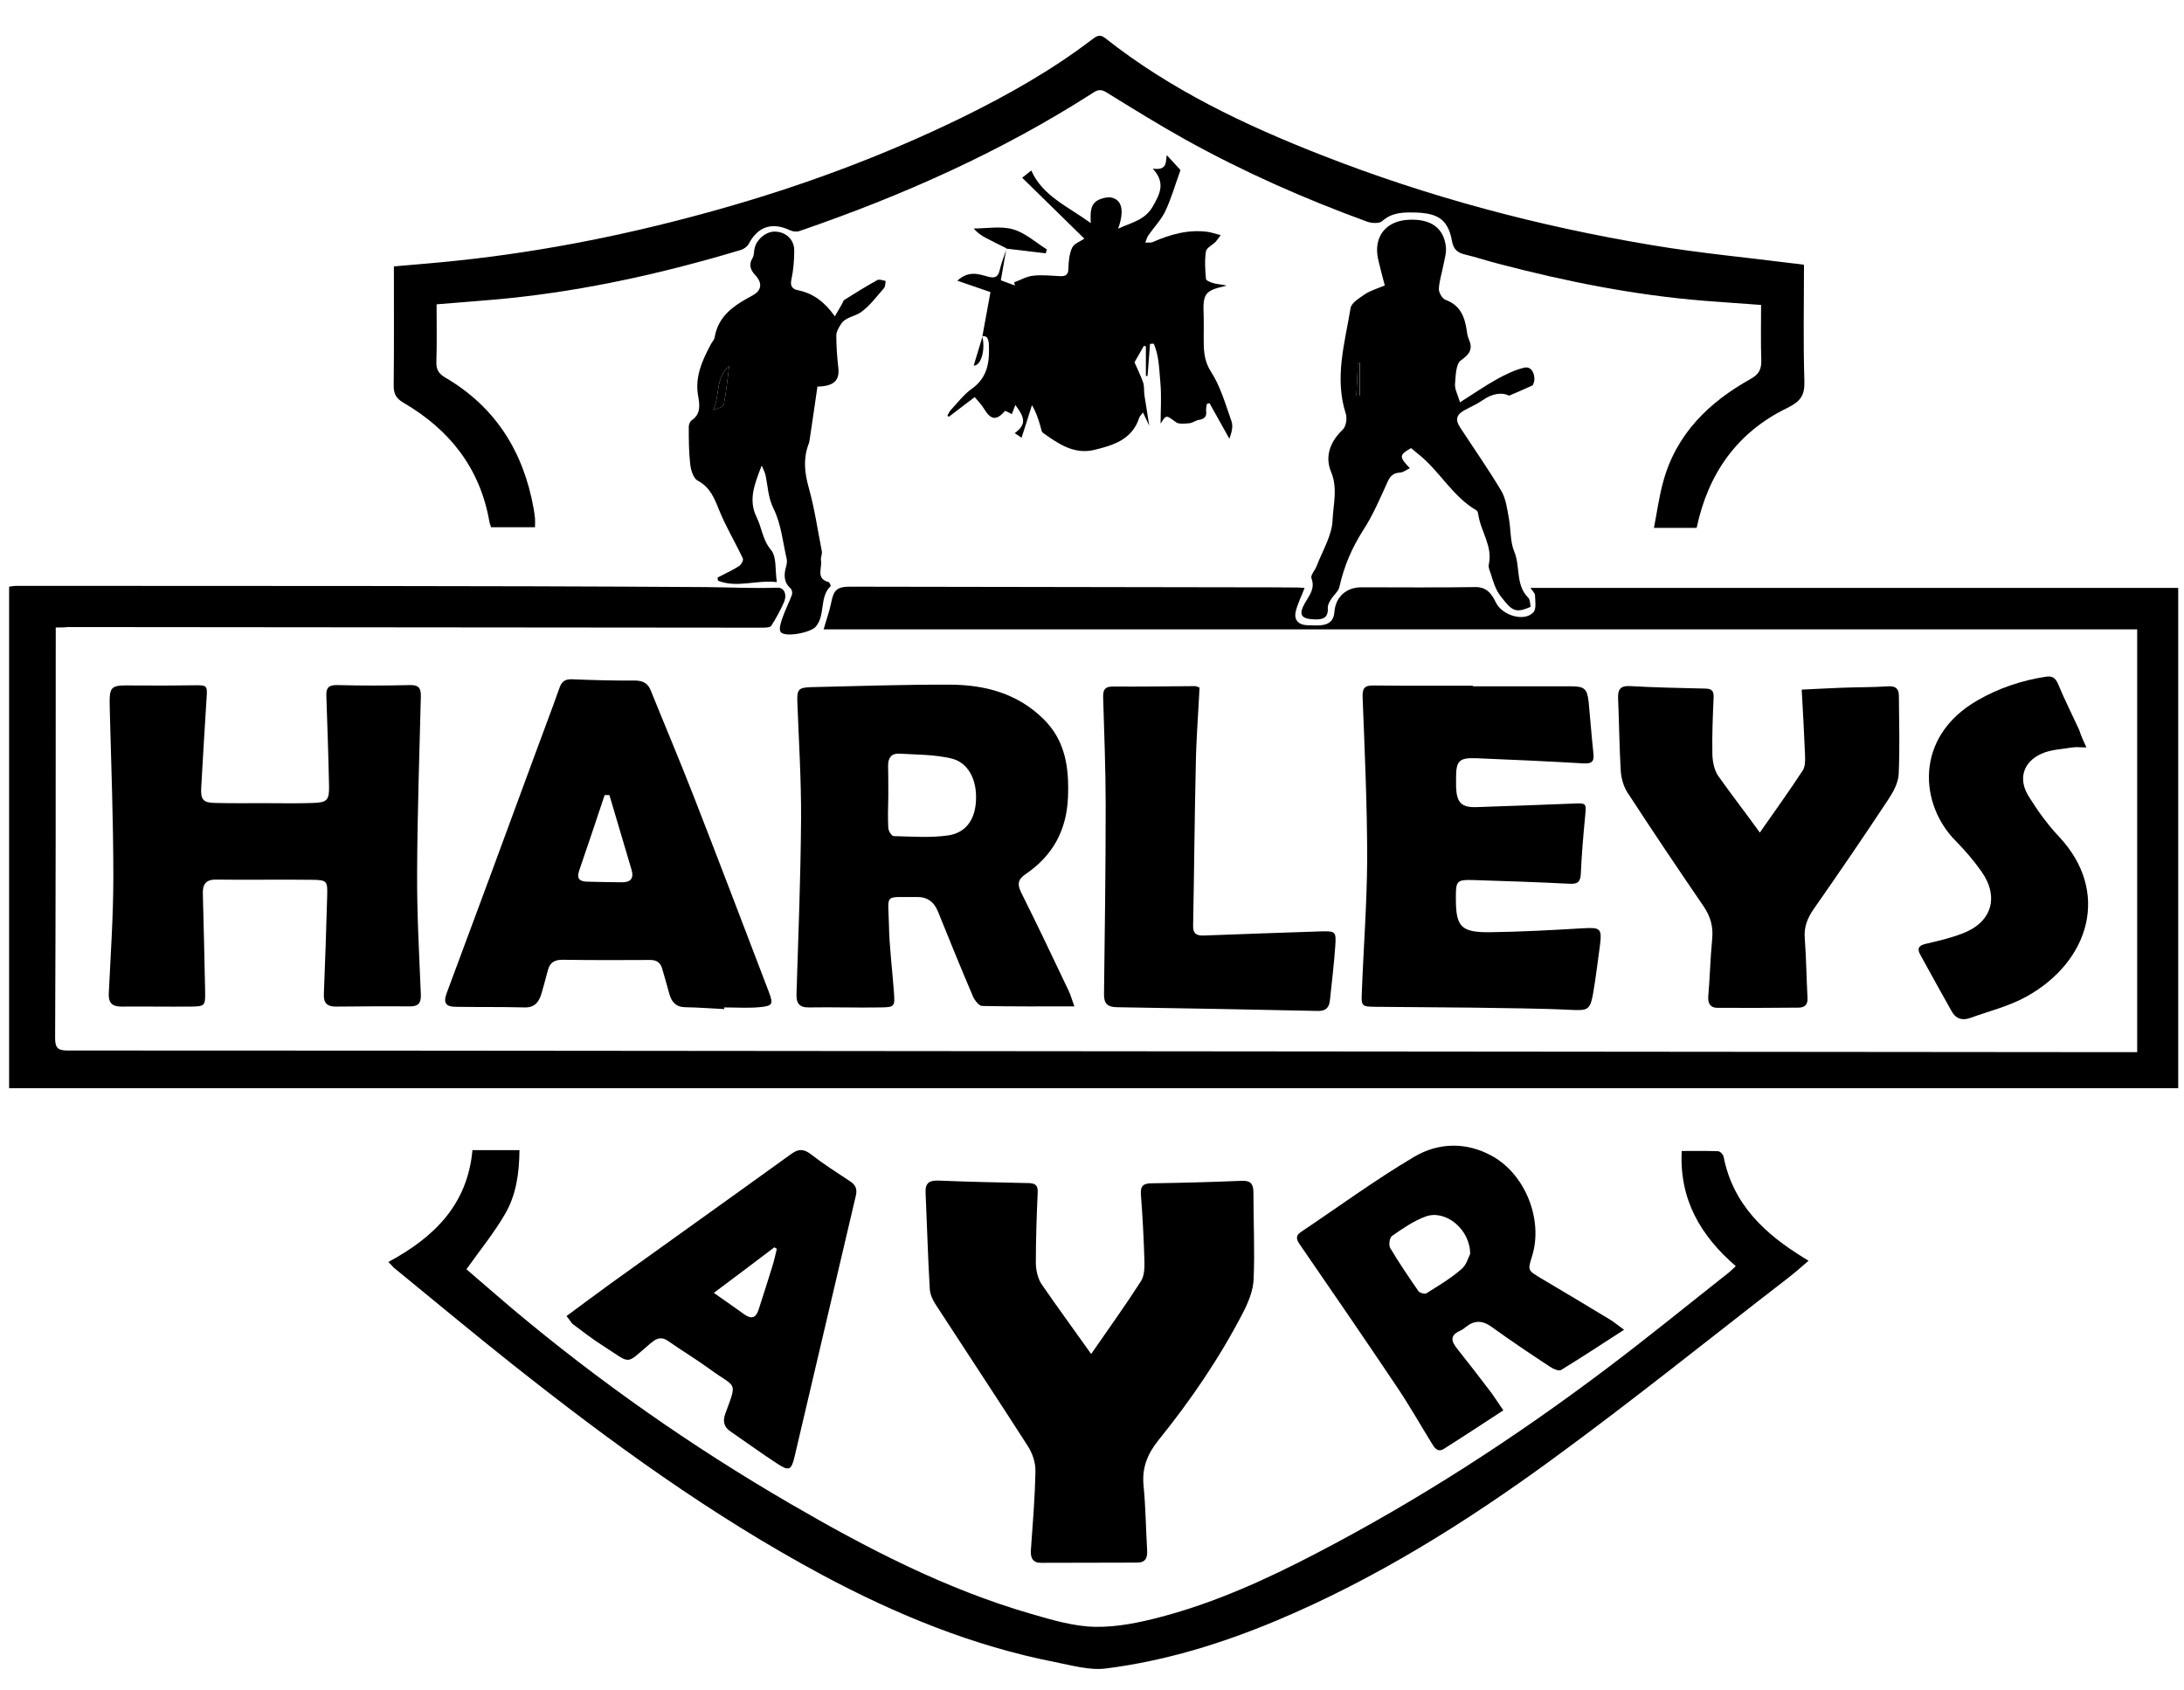
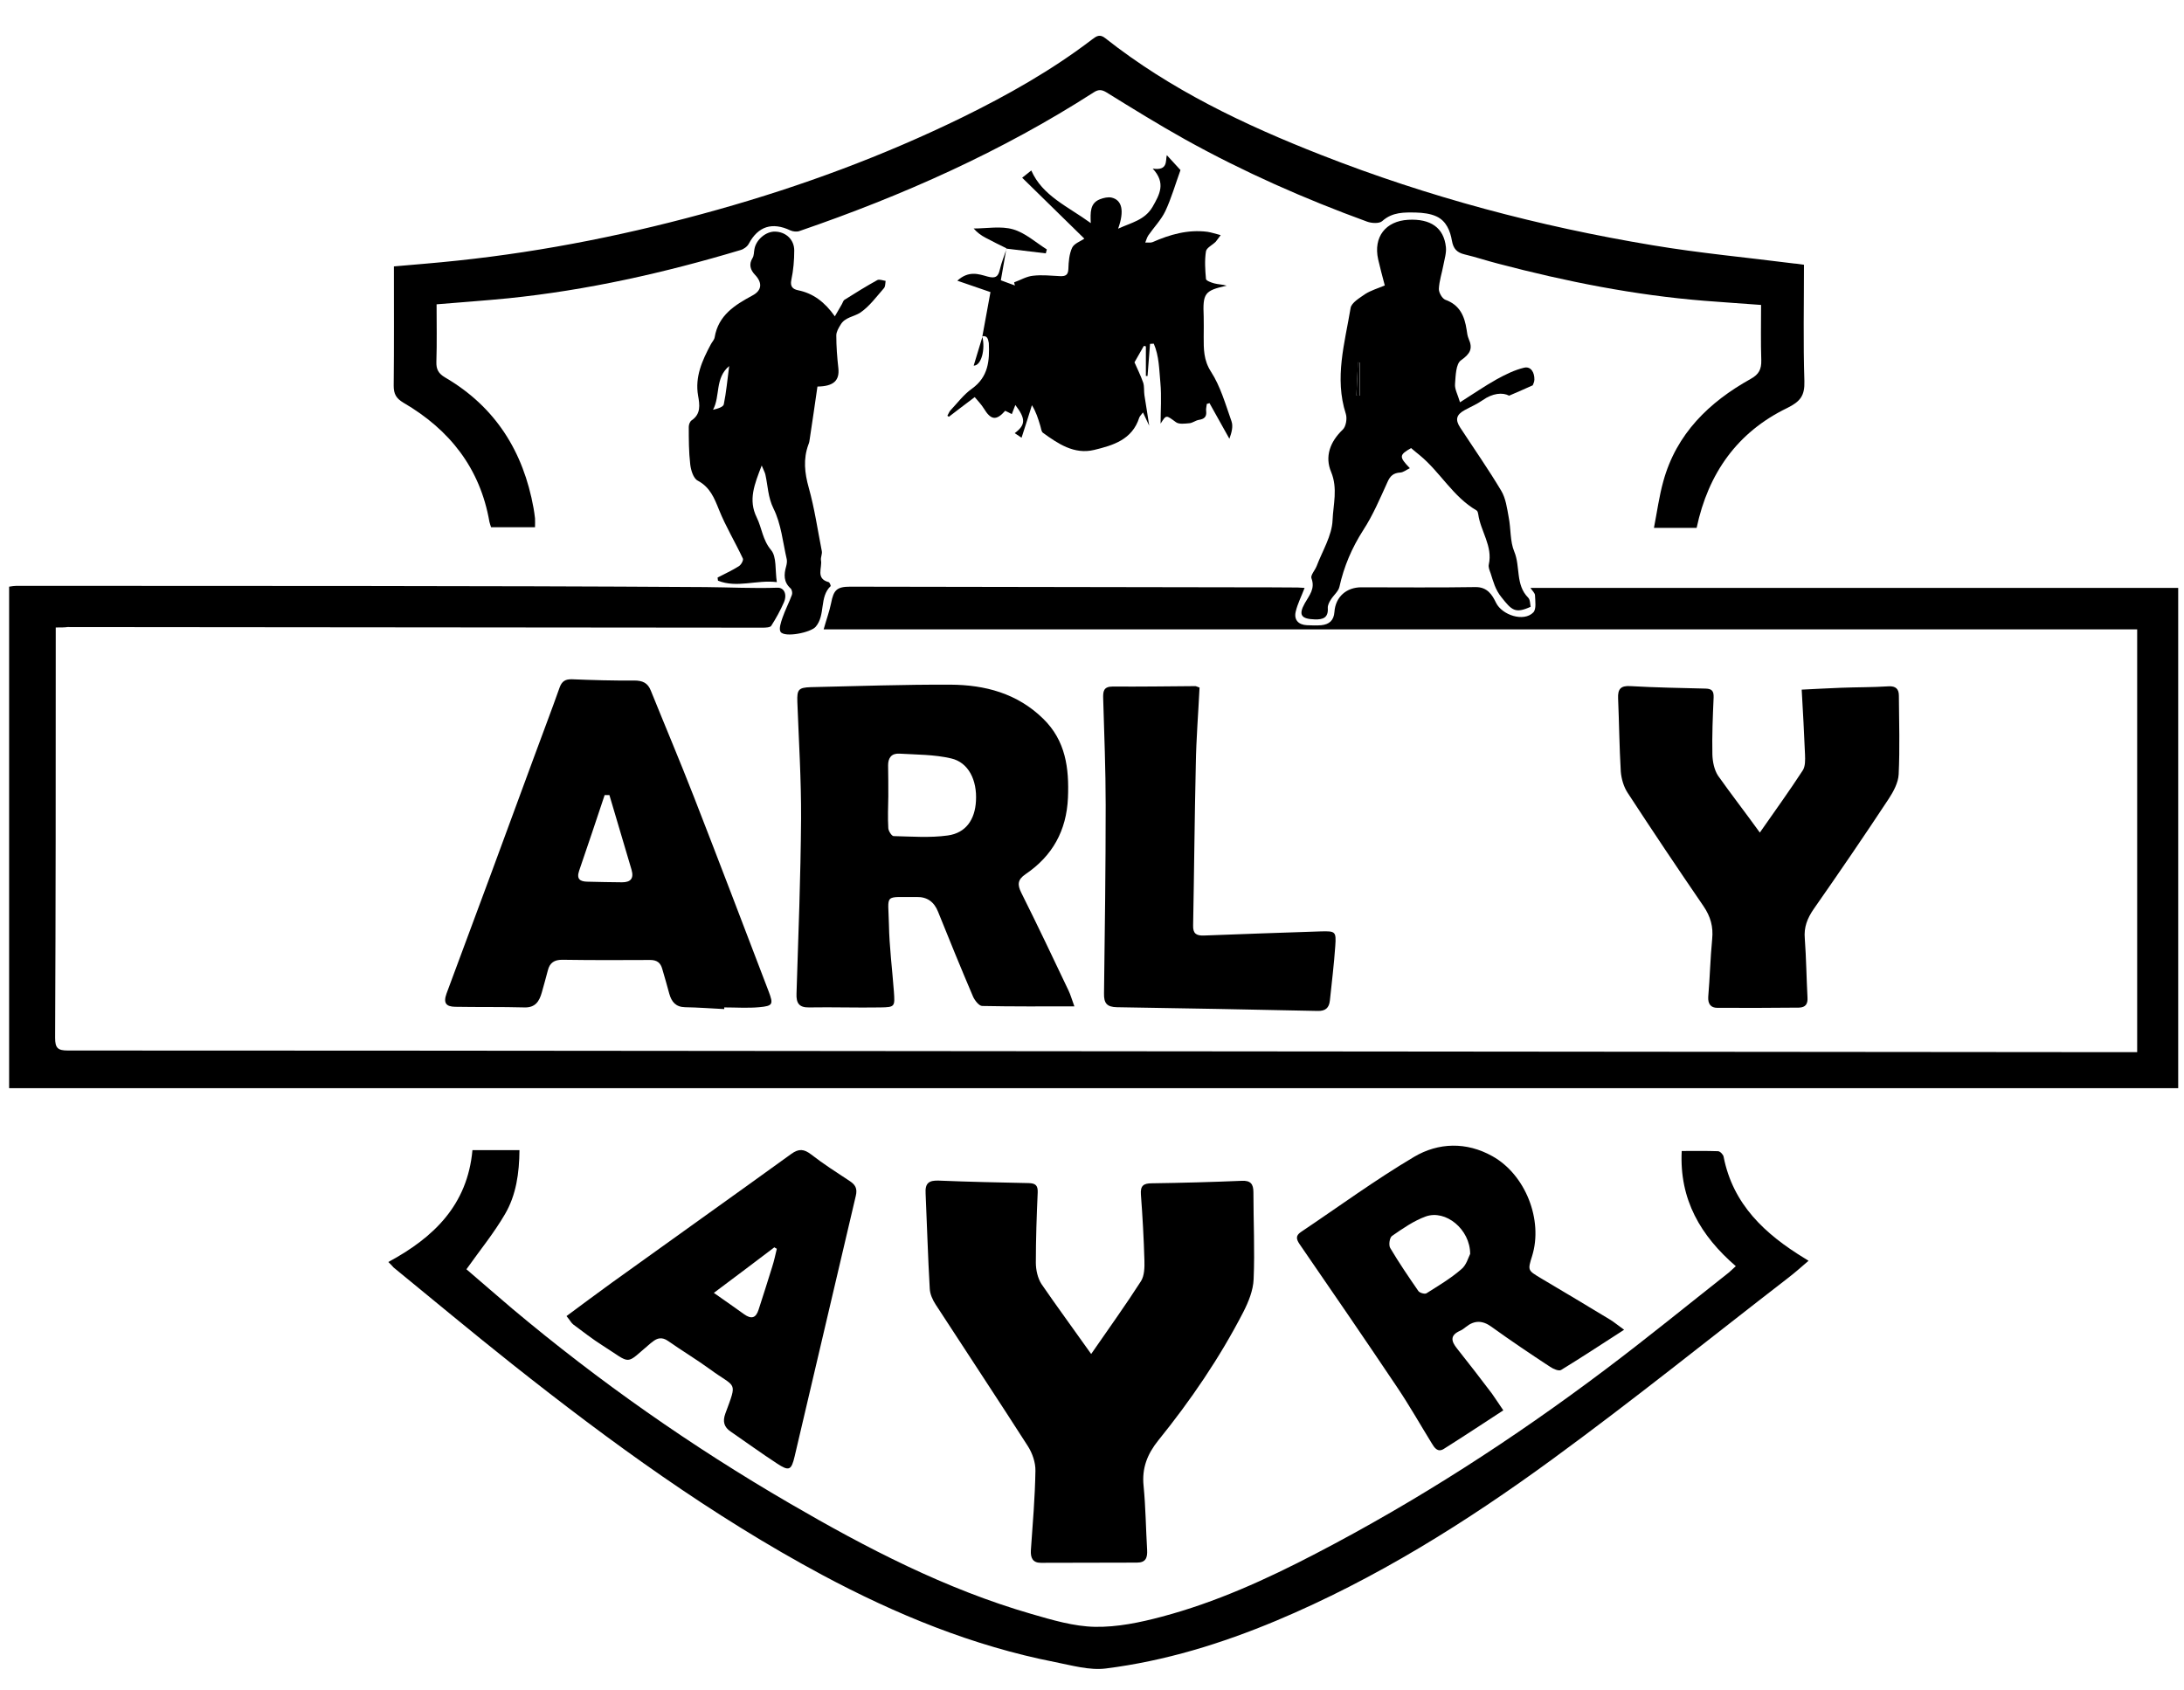
<svg xmlns="http://www.w3.org/2000/svg" version="1.1" id="Layer_1" x="0px" y="0px" viewBox="0 0 1054 816" style="enable-background:new 0 0 1054 816;" xml:space="preserve">
  <style type="text/css">
	.st0{display:none;}
</style>
  <g id="XMLID_1_">
-     <path id="XMLID_153_" class="st0" d="M1267.7,1143.8c-499.9,0-999.9,0-1499.9,0c0-499.8,0-999.7,0-1499.8c499.9,0,999.9,0,1499.9,0   C1267.7,143.9,1267.7,643.9,1267.7,1143.8z M485.8,119.9c-1.1,3.4-2.4,6.8-3.3,10.2c-0.8,3.5-2.2,4.3-5.9,3.3   c-4.3-1.2-9.2-3-14.6,2c5.8,2,10.7,3.7,16,5.5c-1.3,6.9-2.6,14.1-3.9,21.4c-1.4,4.7-2.8,9.4-4.3,14.2c3.6,0.2,5.9-7.8,4.1-14.3   c2.5-0.2,2.9,1.3,3,3.3c0.4,8.5-0.2,16.3-8.1,22c-4,2.9-7.1,7-10.5,10.6c-0.6,0.7-1,1.7-1.4,2.5c0.2,0.2,0.4,0.3,0.7,0.5   c4-3.1,8.1-6.1,12.5-9.5c1.4,1.7,3.1,3.5,4.4,5.5c3.4,5.6,6.1,6,10.3,1.1c1,0.5,2.1,1,3.2,1.6c0.6-1.6,1.1-2.9,1.7-4.4   c5.1,6.8,5,9.6-0.3,13.6c1,0.7,2,1.3,3.3,2.2c1.8-5.5,3.4-10.6,5-15.7c2,3.3,3,6.6,4,9.8c0.4,1.2,0.4,2.9,1.3,3.5   c7.4,5.3,15.1,10.6,24.7,8.3c9.1-2.2,18.5-4.9,21.8-15.6c0.2-0.8,1-1.4,1.8-2.5c1,2.2,1.8,4,3,6.4c-0.9-5.5-1.7-10.1-2.3-14.7   c-0.3-2,0.1-4.2-0.6-6.1c-1.3-3.7-3.1-7.2-4.2-9.8c1.9-3.3,3.2-5.6,4.5-7.9c0.3,0.1,0.7,0.2,1,0.2c0,4.8,0,9.5,0,14.3   c0.3,0,0.5,0,0.8,0c0.4-5.2,0.8-10.3,1.2-15.5c0.6,0,1.2-0.1,1.8-0.1c2.6,5.9,2.5,12.6,3.2,18.9c0.7,6.6,0.1,13.3,0.1,19.7   c2.9-4.5,2.7-4.2,7.4-0.7c1.5,1.1,4.3,0.7,6.5,0.5c1.5-0.1,3-1.4,4.5-1.6c2.6-0.4,3.9-1.5,3.6-4.2c-0.1-1.1,0.2-2.3,0.3-3.5   c0.4-0.1,0.9-0.3,1.3-0.4c3.2,5.7,6.4,11.5,9.6,17.2c1.1-3,1.8-6,1-8.5c-2.9-8.1-5.3-16.7-9.9-23.9c-3.6-5.7-3.5-11-3.5-16.8   c0-3.2,0.1-6.5,0-9.7c-0.5-11.4,0.4-12.6,11.1-15c-2-0.6-4-0.6-6-1.1c-1.5-0.4-3.9-1.3-4-2.1c-0.4-4.4-0.7-9,0-13.4   c0.3-1.7,3.1-3,4.7-4.6c0.7-0.7,1.2-1.5,2.4-3.2c-2.6-0.7-4.5-1.4-6.4-1.6c-9.3-1.2-18,1.3-26.5,5c-1,0.4-2.4,0.2-3.5,0.2   c0.5-1.2,0.8-2.5,1.5-3.5c2.7-3.9,6.2-7.5,8.2-11.7c2.9-6.2,4.8-12.9,7.3-19.8c-1.7-1.9-4.1-4.5-6.6-7.2c-0.7,2.7,0.7,7.6-6.8,6.5   c6.6,7,3.4,12.5-0.1,18.5c-3.7,6.5-10,7.5-16.6,10.5c3.1-8.6,1.9-13.8-3.1-15c-1.7-0.4-3.9,0.1-5.7,0.8c-4.8,1.9-4.6,6.3-4.4,11.5   c-11.1-8.1-23.3-13.1-28.7-25.4c-1.3,1-2.7,2.1-4.4,3.5c10.2,10,20.4,19.9,30,29.4c-1.8,1.3-4.9,2.3-5.9,4.4   c-1.4,3-1.7,6.7-1.8,10.2c-0.1,3-1.4,3.7-4,3.5c-4.3-0.2-8.7-0.7-13-0.2c-3.1,0.4-6.1,2.1-9.2,3.2c0.1,0.5,0.3,1,0.4,1.5   c-2.3-0.8-4.6-1.7-6.8-2.5c0.9-5.3,1.8-10.4,2.7-15.4c6.4,0.8,12.7,1.5,19.1,2.3c0.2-0.6,0.3-1.2,0.5-1.9c-5.4-3.3-10.5-8-16.3-9.7   c-5.9-1.7-12.6-0.4-19-0.4c1.7,2.1,3.7,3.4,5.8,4.5C479,116.5,482.4,118.2,485.8,119.9z M26.9,302.9c2.5,0,4.1,0,5.8,0   c111.8,0.1,223.7,0.2,335.5,0.3c1.4,0,3.5-0.1,4.1-0.9c2.3-3.6,4.4-7.4,6.1-11.3c1.7-3.9,0.1-7.2-3.1-7.1   c-11.6,0.4-23.2-0.3-34.7-0.3c-110.8-0.7-221.7-0.5-332.5-0.6c-1.1,0-2.2,0.2-3.6,0.4c0,80.7,0,161.1,0,242.1   c349.1,0,697.9,0,1046.8,0c0-80.4,0-160.8,0-241.5c-104.3,0-208.2,0-312.6,0c0.9,1.4,2.1,2.5,2.2,3.6c0.1,2.8,0.7,6.6-0.8,8.2   c-4.6,4.8-15.1,1.3-18-4.6c-1.8-3.7-4.1-7.7-10-7.6c-18.3,0.4-36.7,0.1-55,0.1c-7.3,0-12.5,4.6-13,11.9c-0.3,4.2-2.6,5.9-6.3,6.4   c-2.3,0.3-4.7,0.1-7,0c-4.1-0.2-6.3-2.6-5.4-6.5c0.9-3.9,2.7-7.6,4.3-11.5c-0.9-0.1-2.1-0.2-3.4-0.2c-10.1,0-20.3-0.1-30.4-0.1   c-61.8-0.1-123.7-0.2-185.5-0.3c-6.4,0-8,1.5-9.2,7.9c-0.8,4.1-2.2,8-3.6,12.7c211.1,0,422.5,0,633.9,0c0,68.4,0,136,0,204.1   c-2.7,0-5,0-7.2,0c-224.2-0.2-448.3-0.4-672.5-0.6c-106.3-0.1-212.7-0.2-319-0.2c-4.8,0-6.1-1.2-6.1-6.1   c0.2-63.8,0.2-127.7,0.3-191.5C26.9,307.6,26.9,305.6,26.9,302.9z M870.6,127.8c-1.7-0.3-3.1-0.6-4.6-0.7   c-22.7-2.9-45.6-5-68.2-8.8c-54.8-9.1-108.3-23.2-160-43.6c-37-14.5-72.7-31.5-104.1-56.3c-2.7-2.1-4.3-1.1-6.4,0.5   c-19.5,14.9-40.8,27-62.8,37.7c-37.9,18.5-77.3,33.1-117.9,44.5c-41.2,11.6-83,20.1-125.6,24.6c-10.2,1.1-20.5,1.9-30.7,2.8   c0,19.4,0.1,38.5-0.1,57.6c-0.1,4,1.2,6.1,4.7,8.2c22.3,13,37,31.6,41.5,57.5c0.2,0.9,0.5,1.8,0.8,2.6c7.3,0,14.2,0,21.2,0   c0-1.7,0.1-3,0-4.3c-0.1-1.7-0.4-3.3-0.7-4.9c-4.9-27.3-18.4-48.9-42.7-63.1c-3.2-1.8-4.3-3.8-4.2-7.5c0.3-9.2,0.1-18.5,0.1-27.8   c12-1,23.2-1.7,34.5-2.9c38.2-3.9,75.4-12.3,112.2-23.3c1.5-0.5,3.2-1.7,4-3.1c4.6-8.4,11.3-10.6,20-6.4c1.3,0.6,3.2,0.8,4.5,0.3   c49.7-17.1,97.5-38.4,141.9-66.9c2.3-1.5,3.9-1.4,6.2,0c12.6,7.7,25.2,15.6,38.1,22.8C600.2,83,629.5,96,659.8,107   c2.2,0.8,5.9,1,7.3-0.3c4.9-4.4,10.6-4.2,16.3-4.1c3.3,0.1,6.9,0.5,9.9,1.9c4.7,2.2,6.6,7,7.4,11.7c0.7,3.9,2.4,5.7,6.1,6.6   c5.5,1.3,10.9,3.1,16.3,4.5c32.7,8.6,65.7,15.2,99.5,17.9c8.9,0.7,17.9,1.3,27.3,2c0,9.1-0.2,17.9,0.1,26.7c0.2,4.3-1.1,6.8-5.1,9   c-20.1,11.2-35.9,26.5-42.2,49.5c-2,7.2-3,14.7-4.5,22.4c7.9,0,14.5,0,20.6,0c5.6-26.5,19.6-46.2,43.6-57.8c6.5-3.1,8.6-6,8.4-13   C870.2,165.4,870.6,146.8,870.6,127.8z M187.4,609.2c1.2,1.1,2,1.9,2.9,2.7c19.1,15.6,38,31.4,57.3,46.7   c47.4,37.6,96.2,73.2,149.7,101.8c35.5,19,72.5,34.2,112.2,42c8.1,1.6,16.6,4.1,24.6,3.1c28.5-3.6,55.8-12,82.3-23.1   c47.9-20,91.6-47.4,133.3-78c38.5-28.2,75.8-58.2,113.6-87.4c3.3-2.6,6.4-5.4,9.9-8.3c-1-0.6-1.5-0.9-1.9-1.2   c-19-11.6-34.6-25.9-39.1-49.1c-0.2-1.1-1.8-2.6-2.7-2.6c-5.8-0.3-11.5-0.1-17.5-0.1c-1.2,23.5,9.2,41,26.1,55.6   c-1.5,1.3-2.4,2.3-3.4,3.1c-19.9,15.7-39.5,31.7-59.7,46.9c-44.2,33.3-90.6,63.3-139.7,88.8c-23.8,12.4-48.2,23.5-74.2,30.4   c-10.5,2.8-21.6,5.1-32.3,4.9c-10.2-0.2-20.6-3.3-30.6-6.2c-41.5-12-79.6-31.8-116.7-53.4c-47.3-27.5-92-58.8-133.9-94   c-7.7-6.5-15.3-13.1-22.1-19c6.6-9.3,13.3-17.5,18.6-26.6c5.4-9.3,7-19.9,7-30.9c-7.8,0-15.2,0-22.7,0   C225.6,581.7,209.3,597.5,187.4,609.2z M526.6,653.6c-8.7-12.3-16.6-22.9-23.9-34c-1.9-2.8-2.7-6.8-2.7-10.3   c-0.1-11.3,0.4-22.6,0.9-34c0.1-3.3-1.1-4.3-4.3-4.4c-14.5-0.2-29-0.6-43.4-1.2c-4.8-0.2-6.6,1.3-6.4,6.2c0.8,15.3,1.2,30.6,2,45.9   c0.2,2.7,1.5,5.5,2.9,7.8c14.8,22.8,29.8,45.3,44.4,68.2c2.2,3.4,3.8,8,3.7,12c-0.2,12.8-1.3,25.6-2.2,38.4c-0.2,3.6,0.9,6,4.8,6   c15.5,0,30.9-0.2,46.4-0.1c4.4,0,5.2-2.3,4.9-6.1c-0.6-10.3-0.7-20.7-1.7-30.9c-0.9-8.6,1.8-15.4,7.1-22   c15.5-19.4,29.5-39.9,41-61.9c2.5-4.9,4.8-10.5,5-15.9c0.6-14-0.1-28-0.1-42c0-4-1.3-5.6-5.6-5.5c-14.5,0.6-29,1-43.4,1.2   c-4.1,0-5.6,1.2-5.3,5.4c0.8,10.6,1.4,21.3,1.7,31.9c0.1,3.4,0,7.4-1.7,10C543.2,629.9,535.3,640.9,526.6,653.6z M127.6,387.7   C127.6,387.7,127.6,387.7,127.6,387.7c-8-0.1-16,0.1-24-0.1c-5.8-0.1-7.1-1.6-6.8-7.3c0.8-14.5,1.6-28.9,2.6-43.4   c0.4-6,0.3-6.2-5.8-6.1c-9.5,0.1-19,0.3-28.5,0.1c-12.8-0.2-12.7-0.3-12.4,12.4c0.7,26.6,1.7,53.3,1.7,79.9   c0,18.8-1.3,37.6-2.2,56.4c-0.2,4.5,1.6,6.3,6.1,6.3c11.2-0.1,22.3,0.1,33.5,0c6.8-0.1,7.1-0.3,6.9-7.2c-0.3-15.7-0.7-31.3-1.1-47   c-0.1-4.6,1.3-7.1,6.5-7.1c15.5,0.2,31-0.1,46.4,0.1c6.9,0.1,7.3,0.6,7.1,7.7c-0.4,15.8-1,31.6-1.6,47.4c-0.2,4.2,1.4,6.2,5.7,6.1   c11.8-0.1,23.6-0.2,35.5-0.1c4.2,0,5.8-1.3,5.6-5.8c-0.8-19.5-1.9-38.9-1.8-58.4c0.1-28.5,1.1-56.9,1.8-85.4c0.1-4-0.9-5.6-5.3-5.5   c-11.6,0.3-23.3,0.3-35,0c-4.3-0.1-5.5,1.4-5.3,5.4c0.6,14.5,1,29,1.3,43.4c0.2,6.7-0.9,7.9-7.7,8.1   C143.3,387.9,135.4,387.7,127.6,387.7z M518.5,485.8c-1.1-3.2-1.8-5.6-2.8-7.7c-7.5-15.8-15-31.5-22.8-47.2c-2-4-1.8-6.4,2-9   c13-8.8,19.9-21,20.5-36.9c0.6-14.3-1.1-27.5-12-38.2c-12.5-12.2-28-16.4-44.7-16.4c-22.5-0.1-45,0.7-67.4,1.2   c-6,0.1-6.7,1.2-6.5,7.1c0.7,18.8,2,37.6,1.8,56.4c-0.2,28.1-1.3,56.3-2.2,84.4c-0.2,4.7,1.3,6.7,6.1,6.7c11.5-0.1,23,0.2,34.4,0   c7-0.1,7-0.4,6.5-7.6c-0.8-10.8-2.2-21.6-2.4-32.4c-0.3-15.3-2.8-13,13.4-13.3c5-0.1,8.3,2.2,10.3,7.1c5.5,13.7,11.1,27.4,16.9,41   c0.8,1.9,2.8,4.5,4.4,4.5C488.4,486,502.8,485.8,518.5,485.8z M349.5,487.1c0-0.2,0-0.5,0-0.7c5.7,0,11.3,0.4,16.9-0.1   c6.6-0.6,7-1.4,4.6-7.5c-12-31.3-23.9-62.7-36.1-94c-6.7-17.2-13.9-34.2-20.8-51.3c-1.5-3.8-4-5-8.1-4.9c-10,0.1-19.9-0.2-29.9-0.6   c-3.2-0.1-4.9,0.8-6,3.9c-4,11.3-8.3,22.4-12.4,33.7c-14,38-28,76.1-42.2,114.1c-1.8,4.7-0.1,6.3,4.1,6.4   c11.1,0.2,22.3,0.1,33.4,0.3c5.3,0.1,7.3-3,8.5-7.3c1-3.5,2-7,2.9-10.6c0.9-3.7,3.2-5.1,6.9-5.1c14.2,0.1,28.3,0.2,42.5,0.1   c3.3,0,5,1.5,5.8,4.3c1.2,4,2.3,8,3.4,12c1,3.9,3,6.4,7.6,6.5C336.9,486.3,343.2,486.8,349.5,487.1z M710.7,331.3   c0-0.1,0-0.1,0-0.2c-16,0-32,0.1-48-0.1c-4.5-0.1-5.5,1.4-5.4,5.8c1,26,2.2,51.9,2.2,77.9c0,21.6-1.7,43.3-2.6,64.9   c-0.2,6.2,0.1,6.4,6.4,6.5c15.7,0.1,31.3,0.1,47,0.4c16,0.2,32,0.3,47.9,1.1c7.4,0.4,8.9,0.2,10.2-7.2c1.4-7.8,2.3-15.8,3.4-23.7   c1.2-8.4,0.3-9-8.3-8.5c-15,0.9-29.9,1.7-44.9,1.9c-13.9,0.2-16.3-2.6-16.3-16.3c0-0.3,0-0.7,0-1c0-7.3,0.6-8.1,7.9-7.9   c15.6,0.4,31.3,1,46.9,1.8c3.8,0.2,5.3-0.8,5.5-4.8c0.4-9.3,1.3-18.6,2.1-27.9c0.6-6.2,0.6-6.3-5.8-6c-15.5,0.7-30.9,1.3-46.4,1.7   c-7.5,0.2-9.8-2.2-10.1-9.7c-0.1-1.5,0-3,0-4.5c0-8,1.5-9.7,9.6-9.4c17.3,0.6,34.6,1.5,51.9,2.5c3.8,0.2,5.2-0.8,4.8-4.6   c-0.9-8.3-1.5-16.6-2.3-24.9c-0.6-6.5-2-7.7-8.5-7.7C742.4,331.3,726.6,331.3,710.7,331.3z M849.3,401.9c-7.3-10-14-18.5-19.9-27.5   c-1.9-2.8-2.7-6.8-2.7-10.2c-0.2-9.1,0.2-18.3,0.6-27.5c0.1-2.9-0.7-4.2-3.8-4.3c-12.1-0.3-24.3-0.5-36.4-1.2   c-4.8-0.3-6.1,1.5-5.9,5.9c0.5,11.8,0.6,23.6,1.3,35.4c0.2,3.5,1.4,7.3,3.3,10.2c12,18.4,24.2,36.6,36.6,54.7   c3.4,5,4.8,10,4.2,15.9c-0.9,9.3-1.2,18.6-1.9,27.9c-0.3,3.5,1.2,5.2,4.4,5.3c13.1,0.1,26.3,0,39.4-0.1c3.1,0,4.2-1.8,4.1-4.9   c-0.5-9.5-0.6-19-1.3-28.4c-0.4-5.5,1.2-9.8,4.3-14.3c12.3-17.6,24.3-35.3,36.2-53.2c2.3-3.5,4.6-7.8,4.8-11.8   c0.6-12.6,0.2-25.3,0.1-38c0-3.2-1.5-4.7-5-4.5c-7.6,0.4-15.3,0.4-23,0.7c-6.1,0.2-12.2,0.6-18.9,0.9c0.6,10.7,1.2,21,1.6,31.3   c0.1,2.6,0.1,5.7-1.1,7.7C863.7,381.6,856.9,391,849.3,401.9z M725.5,680.8c-2.2-3.2-3.8-5.7-5.6-8c-5.6-7.3-11.1-14.5-16.8-21.7   c-2.8-3.5-3.4-6.4,1.4-8.6c1-0.5,2-1.2,2.9-1.9c4.1-3.3,7.9-3.3,12.2-0.1c9.3,6.7,18.9,13.1,28.4,19.4c1.5,1,4.2,2.2,5.3,1.5   c10-6.1,19.8-12.6,30.4-19.4c-3.1-2.3-4.8-3.8-6.8-4.9c-11.1-6.7-22.2-13.4-33.4-20c-6.3-3.7-6.3-3.7-4.2-10.7   c5.4-17.4-3.2-39.3-19.2-48.2c-12.6-7-26-6.6-37.7,0.3c-18.9,11.1-36.6,24.1-54.8,36.4c-2.4,1.6-2.2,3.3-0.5,5.8   c15.8,22.9,31.5,45.8,46.9,68.8c5.9,8.8,11.2,18.1,16.8,27.2c1.3,2.2,3,4.6,5.9,2.8C706.3,693.4,715.6,687.2,725.5,680.8z    M273.4,635.3c1.6,1.9,2.3,3.3,3.5,4.2c4.6,3.5,9.3,7.1,14.2,10.2c14.5,9.2,10.5,9.6,23.2-1.1c0.3-0.2,0.5-0.4,0.8-0.6   c2.4-2,4.7-2.5,7.6-0.5c6.7,4.7,13.7,8.8,20.3,13.7c12.6,9.3,13.3,5.2,7.3,21.5c-1.4,3.7-0.6,6.4,2.7,8.6   c7.4,5,14.7,10.4,22.2,15.3c5.9,3.9,7,3.4,8.6-3.4c9.8-41.9,19.5-83.9,29.5-125.7c0.9-3.7-0.3-5.5-3.1-7.3   c-6.2-4.1-12.6-8.1-18.4-12.7c-3.5-2.8-6-2.9-9.6-0.3c-28.9,20.8-57.9,41.5-86.8,62.3C288,624.4,281,629.7,273.4,635.3z    M578.9,331.9c-1.2-0.4-1.7-0.7-2.2-0.7c-13.3,0.1-26.6,0.3-39.9,0.2c-4.4,0-4.7,2.4-4.6,5.8c0.5,17.1,1.2,34.3,1.2,51.4   c0,30.3-0.4,60.6-0.8,90.9c-0.1,4.7,1.3,6.6,6.2,6.7c32.3,0.5,64.6,1.1,96.9,1.8c3.8,0.1,5.6-1.4,5.9-5c0.9-8.8,1.9-17.5,2.6-26.3   c0.5-7.1,0.1-7.3-7.1-7.1c-18.8,0.6-37.6,1.3-56.4,2c-3.6,0.1-5.2-0.9-5.1-4.8c0.5-26,0.7-52,1.3-77.9   C577.3,356.6,578.2,344.3,578.9,331.9z M668.3,137.8c-3.4,1.5-6.7,2.4-9.4,4.2c-2.8,1.8-6.7,4.1-7.1,6.8   c-2.8,16.9-7.9,33.7-2.3,51.1c0.7,2.2,0.1,6.1-1.5,7.6c-6.1,5.9-8.6,13.1-5.6,20.4c3.4,8,1.1,15.8,0.7,23.3   c-0.3,7.5-4.9,14.9-7.7,22.2c-0.8,2-3,4.3-2.5,5.8c1.8,5.1-1.1,8.2-3.2,12.1c-3.2,5.7-1.6,7.6,4.9,7.8c3.9,0.1,6.5-0.7,6.2-5.5   c-0.1-1.4,0.8-2.9,1.5-4.1c1.3-2.1,3.6-3.9,4.1-6.1c2.2-9.9,6.1-18.8,11.5-27.4c4.6-7.3,8.1-15.3,11.7-23.2c1.4-3,2.9-4.4,6.2-4.6   c1.5-0.1,2.9-1.3,4.6-2.1c-5.4-5.6-5.3-6.4,0.6-9.7c1.3,1.1,2.7,2.3,4.1,3.4c9.9,8.1,16.1,20.1,27.5,26.7c0.5,0.3,0.7,1.1,0.8,1.8   c1.1,8.2,7,15.4,5.1,24.3c-0.3,1.3,0.5,2.9,0.9,4.3c1.3,4,2.2,7.7,5.2,11.5c5.1,6.3,6.6,8,14.1,4.6c-0.4-1.4-0.3-3.4-1.2-4.4   c-6.2-6.2-3.6-15-6.7-22.2c-2.1-5-1.6-11.1-2.7-16.6c-0.8-4.3-1.4-9.1-3.6-12.8c-6.2-10.4-13.2-20.4-19.8-30.5   c-2.5-3.8-1.9-6.2,2.1-8.4c2.9-1.6,6-2.9,8.7-4.8c4.8-3.3,9.7-3.9,12.8-2.2c4.5-2,7.6-3.4,11.4-5c0.1-0.2,0.8-1.4,0.8-2.7   c0.1-3.4-1.6-6.5-5-5.8c-4.6,1-9,3.2-13.2,5.6c-5.9,3.3-11.6,7.2-17.7,11.1c-1.1-3.8-2.6-6.3-2.4-8.8c0.3-4,0.4-9.8,2.9-11.5   c4.4-3.1,5.8-5.6,3.7-10.3c-0.6-1.3-0.8-2.9-1-4.4c-1-6.6-3.3-12-10.3-14.5c-1.5-0.6-3.2-3.5-3.1-5.3c0.2-3.8,1.5-7.6,2.2-11.5   c0.5-2.9,1.5-5.8,1.2-8.6c-1-9.3-7.4-13.7-18.2-13.2c-10.9,0.6-16.9,8.4-14.5,19.1C666,129.2,667.1,133.2,668.3,137.8z    M1006.9,360.8c-1.4-3.2-2.5-5.7-3.7-8.2c-3.4-7.4-7.1-14.6-10.2-22.2c-1.3-3.2-3-3.9-6.1-3.4c-11.6,1.8-22.6,5.5-32.8,11.4   c-30.9,17.8-27.8,50.7-10.3,68c4.5,4.4,8.6,9.3,12.2,14.5c8.8,12.4,5,24.7-9.1,30c-5.7,2.2-11.7,3.6-17.7,5   c-3.4,0.8-4.3,2.2-2.7,5.2c5,9.2,10.1,18.3,15.2,27.4c2,3.7,5.2,4.5,8.9,3.2c9.2-3.3,18.9-5.7,27.3-10.4   c30.7-17.1,40.4-50.7,15.7-77c-5.5-5.9-10.3-12.6-14.7-19.5c-5.3-8.3-2.8-16.6,6.2-20.7c4.5-2,9.9-2.2,14.9-3   C1002.1,360.6,1004,360.8,1006.9,360.8z M367.6,224.7c1,2.3,1.6,3.4,1.9,4.5c1.2,5.4,1.2,10.8,3.9,16.3c3.6,7.4,4.4,16.2,6.4,24.5   c0.2,1.1,0,2.4-0.3,3.4c-1.1,3.9-1.3,7.5,2.1,10.6c0.6,0.6,1,2.2,0.7,3.1c-1.4,3.8-3.3,7.4-4.6,11.2c-0.8,2.2-1.9,5.3-0.9,6.7   c1.9,3,14.6,0.4,17-2.5c4.8-5.7,1.6-14.2,7.2-19.6c0.2-0.2-0.5-1.8-1-1.9c-6.4-1.8-3-6.9-3.7-10.6c-0.3-1.4,0.6-3,0.4-4.4   c-1.9-10.2-3.5-20.6-6.3-30.6c-2-7.1-2.7-13.8-0.2-20.7c0.3-0.9,0.5-1.9,0.7-2.9c1.2-8.4,2.4-16.8,3.7-25.2   c7.8-0.1,10.8-2.9,10.1-8.8c-0.6-5.3-1-10.6-1-15.9c0-1.7,1.2-3.6,2.1-5.2c2.2-3.6,6.5-3.8,9.5-5.8c4.5-3,7.8-7.6,11.4-11.8   c0.7-0.8,0.5-2.3,0.8-3.5c-1.4-0.2-3-0.9-4-0.4c-5.4,3-10.6,6.2-15.8,9.5c-0.7,0.4-1,1.5-1.4,2.3c-1,1.7-1.9,3.4-3.3,5.7   c-4.9-6.9-10.4-11-17.8-12.6c-2.4-0.5-3.9-1.7-3.2-5c1-4.6,1.4-9.4,1.4-14.2c0-5.4-4.2-9-9.3-9.1c-4.3-0.1-9.1,3.9-9.9,8.4   c-0.3,1.4-0.1,3.1-0.9,4.3c-2,3.2-1,5.8,1.2,8.2c3.6,3.7,3.3,7.4-1.2,9.9c-8.5,4.6-16.5,9.5-18.3,20.2c-0.2,1.2-1.3,2.3-1.9,3.5   c-4.1,7.7-7.7,15.6-6.1,24.7c0.8,4.5,1.4,8.8-3.1,11.9c-0.8,0.6-1.4,2.1-1.4,3.1c0.1,6,0,12.1,0.7,18.1c0.3,2.8,1.5,6.8,3.6,7.9   c6,3.1,8,8.3,10.3,14.1c3.3,8.1,7.8,15.6,11.5,23.5c0.4,0.8-0.9,3-1.9,3.7c-3.3,2.1-6.8,3.7-10.3,5.5c0.1,0.5,0.1,1,0.2,1.5   c9.2,3.7,18.7-0.5,28.4,0.7c-0.9-5.9,0-12.3-2.8-15.5c-4.2-4.9-4.4-10.6-6.9-15.7C361,241.3,364.1,233.8,367.6,224.7z" />
    <path id="XMLID_152_" d="M26.9,302.9c0,2.7,0,4.6,0,6.6c0,63.8,0,127.7-0.3,191.5c0,4.9,1.3,6.1,6.1,6.1c106.3,0,212.7,0.1,319,0.2   c224.2,0.2,448.3,0.4,672.5,0.6c2.3,0,4.6,0,7.2,0c0-68.1,0-135.7,0-204.1c-211.4,0-422.8,0-633.9,0c1.3-4.7,2.8-8.7,3.6-12.7   c1.2-6.3,2.8-7.9,9.2-7.9c61.8,0.1,123.7,0.2,185.5,0.3c10.1,0,20.3,0,30.4,0.1c1.3,0,2.5,0.2,3.4,0.2c-1.5,4-3.4,7.6-4.3,11.5   c-0.9,3.9,1.3,6.3,5.4,6.5c2.3,0.1,4.7,0.2,7,0c3.7-0.4,6-2.2,6.3-6.4c0.5-7.3,5.8-11.9,13-11.9c18.3,0,36.7,0.2,55-0.1   c5.9-0.1,8.2,3.9,10,7.6c2.9,5.9,13.4,9.4,18,4.6c1.5-1.6,0.9-5.4,0.8-8.2c0-1.1-1.3-2.2-2.2-3.6c104.4,0,208.3,0,312.6,0   c0,80.7,0,161.1,0,241.5c-348.9,0-697.6,0-1046.8,0c0-81,0-161.4,0-242.1c1.4-0.2,2.5-0.4,3.6-0.4c110.8,0.1,221.7-0.1,332.5,0.6   c11.5,0.1,23.1,0.7,34.7,0.3c3.2-0.1,4.8,3.2,3.1,7.1c-1.7,3.9-3.8,7.7-6.1,11.3c-0.5,0.8-2.7,0.9-4.1,0.9   c-111.8-0.1-223.7-0.2-335.5-0.3C31.1,302.9,29.4,302.9,26.9,302.9z" />
    <path id="XMLID_151_" d="M870.6,127.8c0,19-0.4,37.6,0.2,56.2c0.2,7-1.9,9.8-8.4,13c-23.9,11.6-38,31.4-43.6,57.8   c-6.1,0-12.7,0-20.6,0c1.5-7.7,2.5-15.2,4.5-22.4c6.3-23,22.1-38.3,42.2-49.5c4-2.2,5.2-4.7,5.1-9c-0.3-8.8-0.1-17.6-0.1-26.7   c-9.5-0.7-18.4-1.3-27.3-2c-33.7-2.7-66.8-9.3-99.5-17.9c-5.5-1.4-10.8-3.2-16.3-4.5c-3.7-0.9-5.4-2.7-6.1-6.6   c-0.8-4.7-2.7-9.5-7.4-11.7c-3-1.4-6.6-1.8-9.9-1.9c-5.7-0.1-11.4-0.3-16.3,4.1c-1.4,1.3-5.1,1.1-7.3,0.3   c-30.2-11-59.6-24-87.7-39.6c-12.9-7.2-25.5-15-38.1-22.8c-2.3-1.4-3.9-1.5-6.2,0c-44.3,28.5-92.1,49.8-141.9,66.9   c-1.3,0.5-3.2,0.3-4.5-0.3c-8.7-4.1-15.5-2-20,6.4c-0.7,1.4-2.5,2.7-4,3.1c-36.7,11-74,19.4-112.2,23.3   c-11.2,1.1-22.5,1.9-34.5,2.9c0,9.3,0.2,18.5-0.1,27.8c-0.1,3.6,1,5.6,4.2,7.5c24.3,14.2,37.8,35.8,42.7,63.1   c0.3,1.6,0.5,3.3,0.7,4.9c0.1,1.3,0,2.6,0,4.3c-7.1,0-14,0-21.2,0c-0.2-0.7-0.6-1.6-0.8-2.6c-4.5-25.9-19.2-44.5-41.5-57.5   c-3.5-2.1-4.7-4.2-4.7-8.2c0.2-19.1,0.1-38.2,0.1-57.6c10.2-0.9,20.5-1.7,30.7-2.8c42.6-4.5,84.4-13,125.6-24.6   c40.6-11.4,80-26,117.9-44.5c22-10.8,43.3-22.8,62.8-37.7c2.1-1.6,3.7-2.7,6.4-0.5c31.4,24.8,67.1,41.8,104.1,56.3   c51.7,20.3,105.2,34.5,160,43.6c22.6,3.8,45.5,5.9,68.2,8.8C867.5,127.3,868.9,127.6,870.6,127.8z" />
    <path id="XMLID_150_" d="M187.4,609.2c21.9-11.8,38.2-27.5,40.6-54c7.5,0,14.9,0,22.7,0c-0.1,11.1-1.6,21.7-7,30.9   c-5.3,9.1-12,17.3-18.6,26.6c6.8,5.8,14.4,12.5,22.1,19c41.9,35.2,86.6,66.5,133.9,94c37.1,21.6,75.2,41.4,116.7,53.4   c10,2.9,20.4,6,30.6,6.2c10.8,0.2,21.8-2.1,32.3-4.9c26-6.9,50.4-18,74.2-30.4c49.1-25.5,95.5-55.5,139.7-88.8   c20.2-15.2,39.8-31.2,59.7-46.9c1-0.8,1.9-1.8,3.4-3.1c-16.9-14.6-27.3-32.1-26.1-55.6c6,0,11.8-0.1,17.5,0.1c1,0,2.5,1.6,2.7,2.6   c4.5,23.2,20.1,37.5,39.1,49.1c0.4,0.3,0.8,0.5,1.9,1.2c-3.4,2.9-6.5,5.7-9.9,8.3c-37.8,29.2-75,59.2-113.6,87.4   c-41.7,30.5-85.4,57.9-133.3,78c-26.5,11.1-53.8,19.5-82.3,23.1c-7.9,1-16.5-1.5-24.6-3.1c-39.7-7.8-76.7-23-112.2-42   c-53.5-28.7-102.3-64.2-149.7-101.8c-19.3-15.3-38.2-31.1-57.3-46.7C189.4,611.2,188.6,610.3,187.4,609.2z" />
    <path id="XMLID_149_" d="M526.6,653.6c8.7-12.6,16.7-23.7,24-35.1c1.7-2.6,1.8-6.7,1.7-10c-0.3-10.6-0.9-21.3-1.7-31.9   c-0.3-4.2,1.2-5.4,5.3-5.4c14.5-0.2,29-0.6,43.4-1.2c4.2-0.2,5.6,1.5,5.6,5.5c0,14,0.7,28,0.1,42c-0.2,5.4-2.5,11-5,15.9   c-11.4,22.1-25.4,42.6-41,61.9c-5.3,6.6-8,13.4-7.1,22c1,10.3,1.1,20.6,1.7,30.9c0.2,3.7-0.6,6.1-4.9,6.1   c-15.5,0-30.9,0.1-46.4,0.1c-3.9,0-5-2.4-4.8-6c0.9-12.8,2-25.6,2.2-38.4c0.1-4-1.5-8.6-3.7-12c-14.6-22.8-29.6-45.4-44.4-68.2   c-1.5-2.3-2.8-5.1-2.9-7.8c-0.9-15.3-1.3-30.6-2-45.9c-0.3-4.9,1.5-6.4,6.4-6.2c14.5,0.6,29,0.9,43.4,1.2c3.2,0.1,4.4,1.1,4.3,4.4   c-0.5,11.3-0.9,22.6-0.9,34c0,3.5,0.9,7.5,2.7,10.3C510,630.6,517.9,641.3,526.6,653.6z" />
-     <path id="XMLID_148_" d="M127.6,387.7c7.8,0,15.7,0.2,23.5-0.1c6.8-0.2,7.8-1.4,7.7-8.1c-0.3-14.5-0.8-29-1.3-43.4   c-0.2-4,1-5.5,5.3-5.4c11.6,0.3,23.3,0.3,35,0c4.3-0.1,5.4,1.5,5.3,5.5c-0.7,28.5-1.7,56.9-1.8,85.4c-0.1,19.5,1,39,1.8,58.4   c0.2,4.5-1.5,5.9-5.6,5.8c-11.8-0.1-23.6,0-35.5,0.1c-4.3,0-5.9-1.9-5.7-6.1c0.6-15.8,1.2-31.6,1.6-47.4c0.2-7.1-0.1-7.6-7.1-7.7   c-15.5-0.2-31,0.1-46.4-0.1c-5.2-0.1-6.7,2.4-6.5,7.1c0.4,15.6,0.8,31.3,1.1,47c0.1,6.8-0.1,7.1-6.9,7.2c-11.2,0.1-22.3-0.1-33.5,0   c-4.5,0-6.3-1.8-6.1-6.3c0.9-18.8,2.2-37.6,2.2-56.4c0-26.6-1-53.3-1.7-79.9c-0.3-12.7-0.4-12.6,12.4-12.4c9.5,0.1,19,0,28.5-0.1   c6.1-0.1,6.2,0.2,5.8,6.1c-0.9,14.5-1.8,28.9-2.6,43.4c-0.3,5.8,1,7.2,6.8,7.3C111.6,387.8,119.6,387.7,127.6,387.7   C127.6,387.7,127.6,387.7,127.6,387.7z" />
    <path id="XMLID_145_" d="M518.5,485.8c-15.7,0-30.1,0.1-44.5-0.2c-1.5,0-3.6-2.7-4.4-4.5c-5.8-13.6-11.4-27.3-16.9-41   c-1.9-4.8-5.3-7.2-10.3-7.1c-16.2,0.2-13.7-2-13.4,13.3c0.2,10.8,1.6,21.6,2.4,32.4c0.5,7.2,0.5,7.5-6.5,7.6   c-11.5,0.2-23-0.2-34.4,0c-4.8,0.1-6.3-2-6.1-6.7c0.9-28.1,2-56.2,2.2-84.4c0.1-18.8-1.1-37.6-1.8-56.4c-0.2-5.9,0.5-6.9,6.5-7.1   c22.5-0.5,45-1.3,67.4-1.2c16.7,0.1,32.2,4.2,44.7,16.4c10.9,10.6,12.6,23.9,12,38.2c-0.7,15.9-7.5,28.1-20.5,36.9   c-3.8,2.6-4,5-2,9c7.8,15.6,15.3,31.4,22.8,47.2C516.7,480.3,517.3,482.6,518.5,485.8z M428.7,384.4   C428.7,384.4,428.7,384.4,428.7,384.4c-0.1,5.1-0.3,10.3,0,15.4c0.1,1.4,1.6,3.7,2.5,3.8c8.7,0.2,17.6,0.9,26.2-0.3   c8.7-1.2,13.1-7.6,13.6-16.6c0.6-10.1-3.6-18.7-12-20.6c-8.1-1.9-16.6-1.8-25-2.3c-3.8-0.2-5.4,2.1-5.4,5.6   C428.7,374.4,428.7,379.4,428.7,384.4z" />
    <path id="XMLID_142_" d="M349.5,487.1c-6.3-0.3-12.6-0.8-18.9-0.9c-4.5-0.1-6.5-2.6-7.6-6.5c-1.1-4-2.2-8-3.4-12   c-0.8-2.9-2.5-4.3-5.8-4.3c-14.2,0.1-28.3,0.1-42.5-0.1c-3.7,0-6,1.4-6.9,5.1c-0.9,3.5-1.9,7-2.9,10.6c-1.2,4.3-3.1,7.5-8.5,7.3   c-11.1-0.3-22.3-0.1-33.4-0.3c-4.2-0.1-5.8-1.7-4.1-6.4c14.2-38,28.2-76,42.2-114.1c4.1-11.2,8.4-22.4,12.4-33.7c1.1-3,2.8-4,6-3.9   c10,0.4,19.9,0.7,29.9,0.6c4.1,0,6.6,1.1,8.1,4.9c6.9,17.1,14.1,34.1,20.8,51.3c12.2,31.3,24.1,62.6,36.1,94c2.3,6.1,2,6.9-4.6,7.5   c-5.6,0.5-11.3,0.1-16.9,0.1C349.6,486.6,349.5,486.8,349.5,487.1z M294.1,383.8c-0.8,0-1.5,0-2.3,0c-4.1,12.2-8.1,24.4-12.3,36.5   c-1.4,4.1,0.5,5.2,3.8,5.3c5.6,0.2,11.3,0.2,16.9,0.3c4.1,0,5.8-1.8,4.6-6C301.2,407.9,297.7,395.9,294.1,383.8z" />
-     <path id="XMLID_141_" d="M710.7,331.3c15.8,0,31.6,0,47.5,0c6.5,0,7.8,1.2,8.5,7.7c0.8,8.3,1.4,16.6,2.3,24.9   c0.4,3.9-1,4.8-4.8,4.6c-17.3-1-34.6-1.8-51.9-2.5c-8.2-0.3-9.6,1.4-9.6,9.4c0,1.5,0,3,0,4.5c0.3,7.6,2.6,10,10.1,9.7   c15.5-0.5,30.9-1.1,46.4-1.7c6.4-0.3,6.4-0.2,5.8,6c-0.9,9.3-1.7,18.6-2.1,27.9c-0.2,4.1-1.7,5-5.5,4.8   c-15.6-0.8-31.3-1.3-46.9-1.8c-7.3-0.2-7.9,0.6-7.9,7.9c0,0.3,0,0.7,0,1c0,13.6,2.4,16.4,16.3,16.3c15-0.2,29.9-1,44.9-1.9   c8.6-0.5,9.4,0,8.3,8.5c-1.1,7.9-2,15.8-3.4,23.7c-1.4,7.4-2.9,7.5-10.2,7.2c-16-0.8-32-0.8-47.9-1.1c-15.7-0.2-31.3-0.2-47-0.4   c-6.3-0.1-6.7-0.3-6.4-6.5c0.8-21.6,2.5-43.3,2.6-64.9c0-26-1.2-51.9-2.2-77.9c-0.2-4.5,0.9-5.9,5.4-5.8c16,0.2,32,0.1,48,0.1   C710.7,331.2,710.7,331.3,710.7,331.3z" />
    <path id="XMLID_140_" d="M849.3,401.9c7.6-10.9,14.4-20.3,20.7-30c1.3-2,1.2-5.1,1.1-7.7c-0.4-10.3-1-20.5-1.6-31.3   c6.8-0.3,12.9-0.7,18.9-0.9c7.7-0.3,15.3-0.2,23-0.7c3.5-0.2,5,1.3,5,4.5c0.1,12.7,0.5,25.3-0.1,38c-0.2,4-2.5,8.3-4.8,11.8   c-11.8,17.9-23.9,35.6-36.2,53.2c-3.1,4.5-4.8,8.8-4.3,14.3c0.7,9.5,0.8,19,1.3,28.4c0.2,3.1-0.9,4.8-4.1,4.9   c-13.1,0.1-26.3,0.2-39.4,0.1c-3.1,0-4.6-1.8-4.4-5.3c0.8-9.3,1-18.6,1.9-27.9c0.6-6-0.8-10.9-4.2-15.9   c-12.4-18.1-24.6-36.3-36.6-54.7c-1.9-2.9-3-6.7-3.3-10.2c-0.7-11.8-0.8-23.6-1.3-35.4c-0.2-4.4,1.2-6.2,5.9-5.9   c12.1,0.7,24.3,0.9,36.4,1.2c3.1,0.1,3.9,1.3,3.8,4.3c-0.4,9.1-0.8,18.3-0.6,27.5c0.1,3.5,0.9,7.4,2.7,10.2   C835.4,383.3,842,391.8,849.3,401.9z" />
    <path id="XMLID_137_" d="M725.5,680.8c-9.8,6.4-19.2,12.6-28.7,18.6c-3,1.9-4.6-0.6-5.9-2.8c-5.6-9.1-10.8-18.3-16.8-27.2   c-15.5-23.1-31.2-46-46.9-68.8c-1.7-2.5-1.9-4.1,0.5-5.8c18.2-12.2,35.9-25.2,54.8-36.4c11.7-6.9,25.2-7.3,37.7-0.3   c16,8.9,24.6,30.8,19.2,48.2c-2.2,7-2.1,6.9,4.2,10.7c11.2,6.6,22.3,13.3,33.4,20c2,1.2,3.7,2.7,6.8,4.9   c-10.6,6.8-20.4,13.3-30.4,19.4c-1.1,0.7-3.8-0.5-5.3-1.5c-9.6-6.3-19.1-12.7-28.4-19.4c-4.3-3.1-8.2-3.1-12.2,0.1   c-0.9,0.7-1.9,1.5-2.9,1.9c-4.9,2.2-4.3,5-1.4,8.6c5.7,7.2,11.3,14.4,16.8,21.7C721.7,675.1,723.3,677.6,725.5,680.8z M709.5,605.3   c0-11.9-11.8-21.5-21.4-18.1c-5.8,2.1-11.1,5.8-16.3,9.4c-1.2,0.8-1.7,4.4-0.9,5.8c4.2,7.1,8.9,14,13.6,20.8   c0.6,0.9,3.1,1.6,3.9,1.1c5.7-3.6,11.6-7.1,16.7-11.5C707.7,610.8,708.6,607,709.5,605.3z" />
    <path id="XMLID_136_" d="M474.1,162.3c1.3-7.2,2.6-14.4,3.9-21.3c-5.4-1.9-10.2-3.5-16-5.5c5.5-5,10.3-3.2,14.6-2   c3.7,1,5.1,0.2,5.9-3.3c0.8-3.5,2.2-6.8,3.3-10.2l-0.1-0.1c-0.9,5-1.8,10.1-2.7,15.4c2.2,0.8,4.5,1.7,6.8,2.5   c-0.1-0.5-0.3-1-0.4-1.5c3.1-1.1,6-2.9,9.2-3.2c4.3-0.5,8.6,0,13,0.2c2.6,0.1,3.9-0.5,4-3.5c0.1-3.4,0.4-7.2,1.8-10.2   c1-2.1,4.1-3.1,5.9-4.4c-9.7-9.5-19.8-19.4-30-29.4c1.7-1.4,3.1-2.4,4.4-3.5c5.4,12.3,17.6,17.3,28.7,25.4   c-0.2-5.2-0.4-9.6,4.4-11.5c1.8-0.7,4-1.2,5.7-0.8c5,1.2,6.2,6.4,3.1,15c6.5-3,12.8-4.1,16.6-10.5c3.4-6,6.6-11.5,0.1-18.5   c7.5,1.1,6.1-3.8,6.8-6.5c2.5,2.7,4.9,5.3,6.6,7.2c-2.5,6.9-4.4,13.6-7.3,19.8c-2,4.2-5.5,7.8-8.2,11.7c-0.7,1-1,2.3-1.5,3.5   c1.2-0.1,2.5,0.2,3.5-0.2c8.4-3.7,17.1-6.2,26.5-5c2,0.3,3.9,1,6.4,1.6c-1.3,1.7-1.8,2.5-2.4,3.2c-1.6,1.6-4.4,2.9-4.7,4.6   c-0.7,4.4-0.4,8.9,0,13.4c0.1,0.8,2.5,1.7,4,2.1c1.9,0.5,4,0.5,6,1.1c-10.7,2.4-11.6,3.6-11.1,15c0.1,3.2,0,6.4,0,9.7   c0,5.8-0.1,11.2,3.5,16.8c4.6,7.1,7,15.7,9.9,23.9c0.9,2.5,0.1,5.5-1,8.5c-3.2-5.7-6.4-11.5-9.6-17.2c-0.4,0.1-0.9,0.3-1.3,0.4   c-0.1,1.2-0.5,2.4-0.3,3.5c0.3,2.8-1,3.8-3.6,4.2c-1.6,0.3-3,1.5-4.5,1.6c-2.2,0.2-5,0.6-6.5-0.5c-4.8-3.5-4.6-3.7-7.4,0.7   c0-6.4,0.5-13.1-0.1-19.7c-0.6-6.3-0.6-13-3.2-18.9c-0.6,0-1.2,0.1-1.8,0.1c-0.4,5.2-0.8,10.3-1.2,15.5c-0.3,0-0.5,0-0.8,0   c0-4.8,0-9.5,0-14.3c-0.3-0.1-0.7-0.2-1-0.2c-1.3,2.3-2.6,4.6-4.5,7.9c1.1,2.6,2.9,6.1,4.2,9.8c0.6,1.9,0.3,4.1,0.6,6.1   c0.7,4.6,1.5,9.2,2.3,14.7c-1.1-2.4-1.9-4.1-3-6.4c-0.8,1.1-1.5,1.7-1.8,2.5c-3.4,10.7-12.7,13.4-21.8,15.6   c-9.6,2.3-17.4-3-24.7-8.3c-0.8-0.6-0.9-2.3-1.3-3.5c-1-3.3-2-6.6-4-9.8c-1.6,5.1-3.2,10.2-5,15.7c-1.4-0.9-2.3-1.5-3.3-2.2   c5.3-4,5.4-6.9,0.3-13.6c-0.6,1.5-1.1,2.8-1.7,4.4c-1.1-0.6-2.2-1.1-3.2-1.6c-4.3,4.9-6.9,4.5-10.3-1.1c-1.3-2.1-3-3.8-4.4-5.5   c-4.5,3.4-8.5,6.4-12.5,9.5c-0.2-0.2-0.4-0.3-0.7-0.5c0.5-0.8,0.8-1.8,1.4-2.5c3.4-3.6,6.5-7.8,10.5-10.6c7.9-5.7,8.5-13.5,8.1-22   C476.8,163.5,476.5,162,474.1,162.3L474.1,162.3z" />
    <path id="XMLID_133_" d="M273.4,635.3c7.6-5.6,14.6-10.9,21.7-16c28.9-20.8,57.9-41.4,86.8-62.3c3.6-2.6,6.1-2.4,9.6,0.3   c5.9,4.6,12.2,8.6,18.4,12.7c2.8,1.8,4,3.6,3.1,7.3c-9.9,41.9-19.6,83.8-29.5,125.7c-1.6,6.8-2.7,7.3-8.6,3.4   c-7.5-4.9-14.8-10.2-22.2-15.3c-3.3-2.2-4-4.9-2.7-8.6c6-16.3,5.3-12.2-7.3-21.5c-6.6-4.8-13.6-9-20.3-13.7c-2.9-2-5.2-1.5-7.6,0.5   c-0.3,0.2-0.5,0.4-0.8,0.6c-12.7,10.7-8.7,10.3-23.2,1.1c-4.9-3.1-9.5-6.7-14.2-10.2C275.7,638.6,275,637.2,273.4,635.3z    M344.5,624.1c5.8,4.1,10.2,7.1,14.6,10.3c3.5,2.5,5.7,1.9,7-2.2c2.2-6.9,4.5-13.9,6.6-20.8c0.9-2.8,1.5-5.7,2.2-8.6   c-0.4-0.2-0.8-0.4-1.2-0.7C364.5,609.1,355.2,616.1,344.5,624.1z" />
    <path id="XMLID_132_" d="M578.9,331.9c-0.6,12.4-1.6,24.7-1.8,37c-0.6,26-0.8,52-1.3,77.9c-0.1,3.8,1.5,4.9,5.1,4.8   c18.8-0.7,37.6-1.4,56.4-2c7.2-0.2,7.6,0,7.1,7.1c-0.6,8.8-1.7,17.6-2.6,26.3c-0.4,3.6-2.2,5.1-5.9,5c-32.3-0.7-64.6-1.3-96.9-1.8   c-4.9-0.1-6.3-2-6.2-6.7c0.4-30.3,0.8-60.6,0.8-90.9c0-17.1-0.7-34.3-1.2-51.4c-0.1-3.4,0.1-5.8,4.6-5.8   c13.3,0.1,26.6-0.1,39.9-0.2C577.2,331.2,577.7,331.5,578.9,331.9z" />
    <path id="XMLID_129_" d="M668.3,137.8c-1.2-4.6-2.3-8.6-3.2-12.6c-2.4-10.8,3.6-18.5,14.5-19.1c10.8-0.6,17.2,3.8,18.2,13.2   c0.3,2.8-0.7,5.8-1.2,8.6c-0.7,3.8-2,7.6-2.2,11.5c-0.1,1.8,1.6,4.7,3.1,5.3c7,2.5,9.3,7.9,10.3,14.5c0.2,1.5,0.4,3,1,4.4   c2.1,4.7,0.7,7.2-3.7,10.3c-2.5,1.7-2.6,7.5-2.9,11.5c-0.2,2.5,1.3,5,2.4,8.8c6.2-3.9,11.8-7.8,17.7-11.1c4.2-2.3,8.6-4.5,13.2-5.6   c3.4-0.8,5.1,2.4,5,5.8c0,1.2-0.8,2.5-0.8,2.7c-3.7,1.7-6.8,3-11.4,5c-3.2-1.7-8-1.2-12.8,2.2c-2.7,1.9-5.8,3.2-8.7,4.8   c-4,2.2-4.6,4.6-2.1,8.4c6.6,10.1,13.6,20.1,19.8,30.5c2.2,3.7,2.8,8.4,3.6,12.8c1.1,5.5,0.6,11.6,2.7,16.6c3,7.2,0.5,16,6.7,22.2   c1,1,0.9,3,1.2,4.4c-7.5,3.4-9.1,1.7-14.1-4.6c-3-3.7-3.9-7.5-5.2-11.5c-0.5-1.4-1.2-3-0.9-4.3c2-8.9-4-16.1-5.1-24.3   c-0.1-0.6-0.3-1.5-0.8-1.8c-11.4-6.6-17.6-18.6-27.5-26.7c-1.4-1.1-2.8-2.3-4.1-3.4c-5.8,3.3-5.9,4.2-0.6,9.7   c-1.7,0.8-3.1,2-4.6,2.1c-3.3,0.2-4.9,1.6-6.2,4.6c-3.6,7.9-7,16-11.7,23.2c-5.5,8.6-9.3,17.5-11.5,27.4c-0.5,2.2-2.8,4-4.1,6.1   c-0.8,1.2-1.6,2.8-1.5,4.1c0.3,4.7-2.3,5.6-6.2,5.5c-6.6-0.2-8.1-2.1-4.9-7.8c2.2-3.9,5.1-7,3.2-12.1c-0.5-1.4,1.7-3.8,2.5-5.8   c2.8-7.4,7.4-14.7,7.7-22.2c0.3-7.5,2.6-15.3-0.7-23.3c-3.1-7.3-0.6-14.5,5.6-20.4c1.6-1.5,2.2-5.4,1.5-7.6   c-5.6-17.4-0.5-34.2,2.3-51.1c0.4-2.6,4.4-4.9,7.1-6.8C661.6,140.2,664.9,139.2,668.3,137.8z M654.6,190.9c0.5,0,1,0.1,1.6,0.1   c0-5.3,0-10.7,0-16c-0.3,0-0.5-0.1-0.8-0.1C655.1,180.3,654.8,185.6,654.6,190.9z" />
-     <path id="XMLID_128_" d="M1006.9,360.8c-2.8,0-4.8-0.3-6.7,0c-5,0.8-10.4,1-14.9,3c-9,4-11.5,12.3-6.2,20.7   c4.3,6.9,9.1,13.6,14.7,19.5c24.6,26.3,14.9,59.9-15.7,77c-8.4,4.7-18.2,7.1-27.3,10.4c-3.7,1.3-6.9,0.5-8.9-3.2   c-5.1-9.1-10.2-18.2-15.2-27.4c-1.6-2.9-0.8-4.4,2.7-5.2c6-1.4,12-2.8,17.7-5c14.1-5.3,17.9-17.6,9.1-30c-3.6-5.1-7.8-10-12.2-14.5   c-17.5-17.3-20.6-50.2,10.3-68c10.2-5.9,21.2-9.6,32.8-11.4c3-0.5,4.7,0.2,6.1,3.4c3.1,7.5,6.8,14.8,10.2,22.2   C1004.3,355.1,1005.4,357.6,1006.9,360.8z" />
    <path id="XMLID_125_" d="M367.6,224.7c-3.5,9.1-6.6,16.6-2.4,25.1c2.5,5.1,2.8,10.8,6.9,15.7c2.8,3.3,1.9,9.7,2.8,15.5   c-9.8-1.2-19.2,3-28.4-0.7c-0.1-0.5-0.1-1-0.2-1.5c3.4-1.8,7-3.4,10.3-5.5c1.1-0.7,2.3-2.9,1.9-3.7c-3.7-7.9-8.3-15.5-11.5-23.5   c-2.3-5.7-4.3-10.9-10.3-14.1c-2.1-1.1-3.3-5.1-3.6-7.9c-0.7-6-0.7-12-0.7-18.1c0-1.1,0.6-2.6,1.4-3.1c4.5-3.1,3.9-7.4,3.1-11.9   c-1.6-9.1,2-17,6.1-24.7c0.6-1.2,1.7-2.2,1.9-3.5c1.8-10.7,9.8-15.6,18.3-20.2c4.5-2.4,4.8-6.1,1.2-9.9c-2.2-2.3-3.2-5-1.2-8.2   c0.7-1.1,0.6-2.8,0.9-4.3c0.8-4.5,5.5-8.5,9.9-8.4c5.2,0.1,9.3,3.8,9.3,9.1c0,4.7-0.4,9.5-1.4,14.2c-0.7,3.3,0.8,4.5,3.2,5   c7.4,1.5,12.9,5.7,17.8,12.6c1.3-2.3,2.3-4,3.3-5.7c0.5-0.8,0.7-1.9,1.4-2.3c5.2-3.3,10.4-6.5,15.8-9.5c1-0.5,2.7,0.2,4,0.4   c-0.2,1.2-0.1,2.7-0.8,3.5c-3.6,4.1-7,8.8-11.4,11.8c-3,2-7.4,2.2-9.5,5.8c-1,1.6-2.1,3.5-2.1,5.2c0,5.3,0.4,10.6,1,15.9   c0.6,5.9-2.3,8.7-10.1,8.8c-1.2,8.3-2.4,16.7-3.7,25.2c-0.1,1-0.3,2-0.7,2.9c-2.5,6.9-1.8,13.6,0.2,20.7c2.8,10,4.3,20.4,6.3,30.6   c0.3,1.4-0.6,3-0.4,4.4c0.7,3.7-2.7,8.9,3.7,10.6c0.5,0.1,1.1,1.8,1,1.9c-5.6,5.3-2.4,13.9-7.2,19.6c-2.4,2.9-15.1,5.4-17,2.5   c-0.9-1.5,0.2-4.6,0.9-6.7c1.3-3.8,3.2-7.4,4.6-11.2c0.3-0.9,0-2.5-0.7-3.1c-3.4-3.1-3.2-6.7-2.1-10.6c0.3-1.1,0.5-2.4,0.3-3.4   c-1.9-8.2-2.7-17.1-6.4-24.5c-2.7-5.5-2.7-10.9-3.9-16.3C369.2,228.1,368.5,227,367.6,224.7z M351.9,176.7   c-7,5.9-4.2,14.5-7.8,21.1c2.2-0.5,4.9-1.3,5.2-2.6C350.5,189.4,351,183.5,351.9,176.7z" />
    <path id="XMLID_124_" d="M485.8,119.9c-3.4-1.7-6.8-3.3-10.1-5.1c-2.1-1.1-4.1-2.5-5.8-4.5c6.4,0,13.1-1.3,19,0.4   c5.9,1.7,10.9,6.3,16.3,9.7c-0.2,0.6-0.3,1.2-0.5,1.9c-6.4-0.8-12.7-1.5-19.1-2.3C485.7,119.8,485.8,119.9,485.8,119.9z" />
    <path id="XMLID_123_" d="M474,162.2c1.7,6.5-0.5,14.4-4.1,14.3c1.4-4.7,2.9-9.5,4.3-14.2C474.1,162.3,474,162.2,474,162.2z" />
    <path id="XMLID_118_" d="M654.6,190.9c0.2-5.3,0.5-10.7,0.7-16c0.3,0,0.5,0.1,0.8,0.1c0,5.3,0,10.7,0,16   C655.6,191,655.1,191,654.6,190.9z" />
-     <path id="XMLID_117_" d="M351.9,176.7c-0.9,6.8-1.4,12.7-2.6,18.5c-0.3,1.3-3,2.1-5.2,2.6C347.7,191.2,344.9,182.7,351.9,176.7z" />
  </g>
</svg>